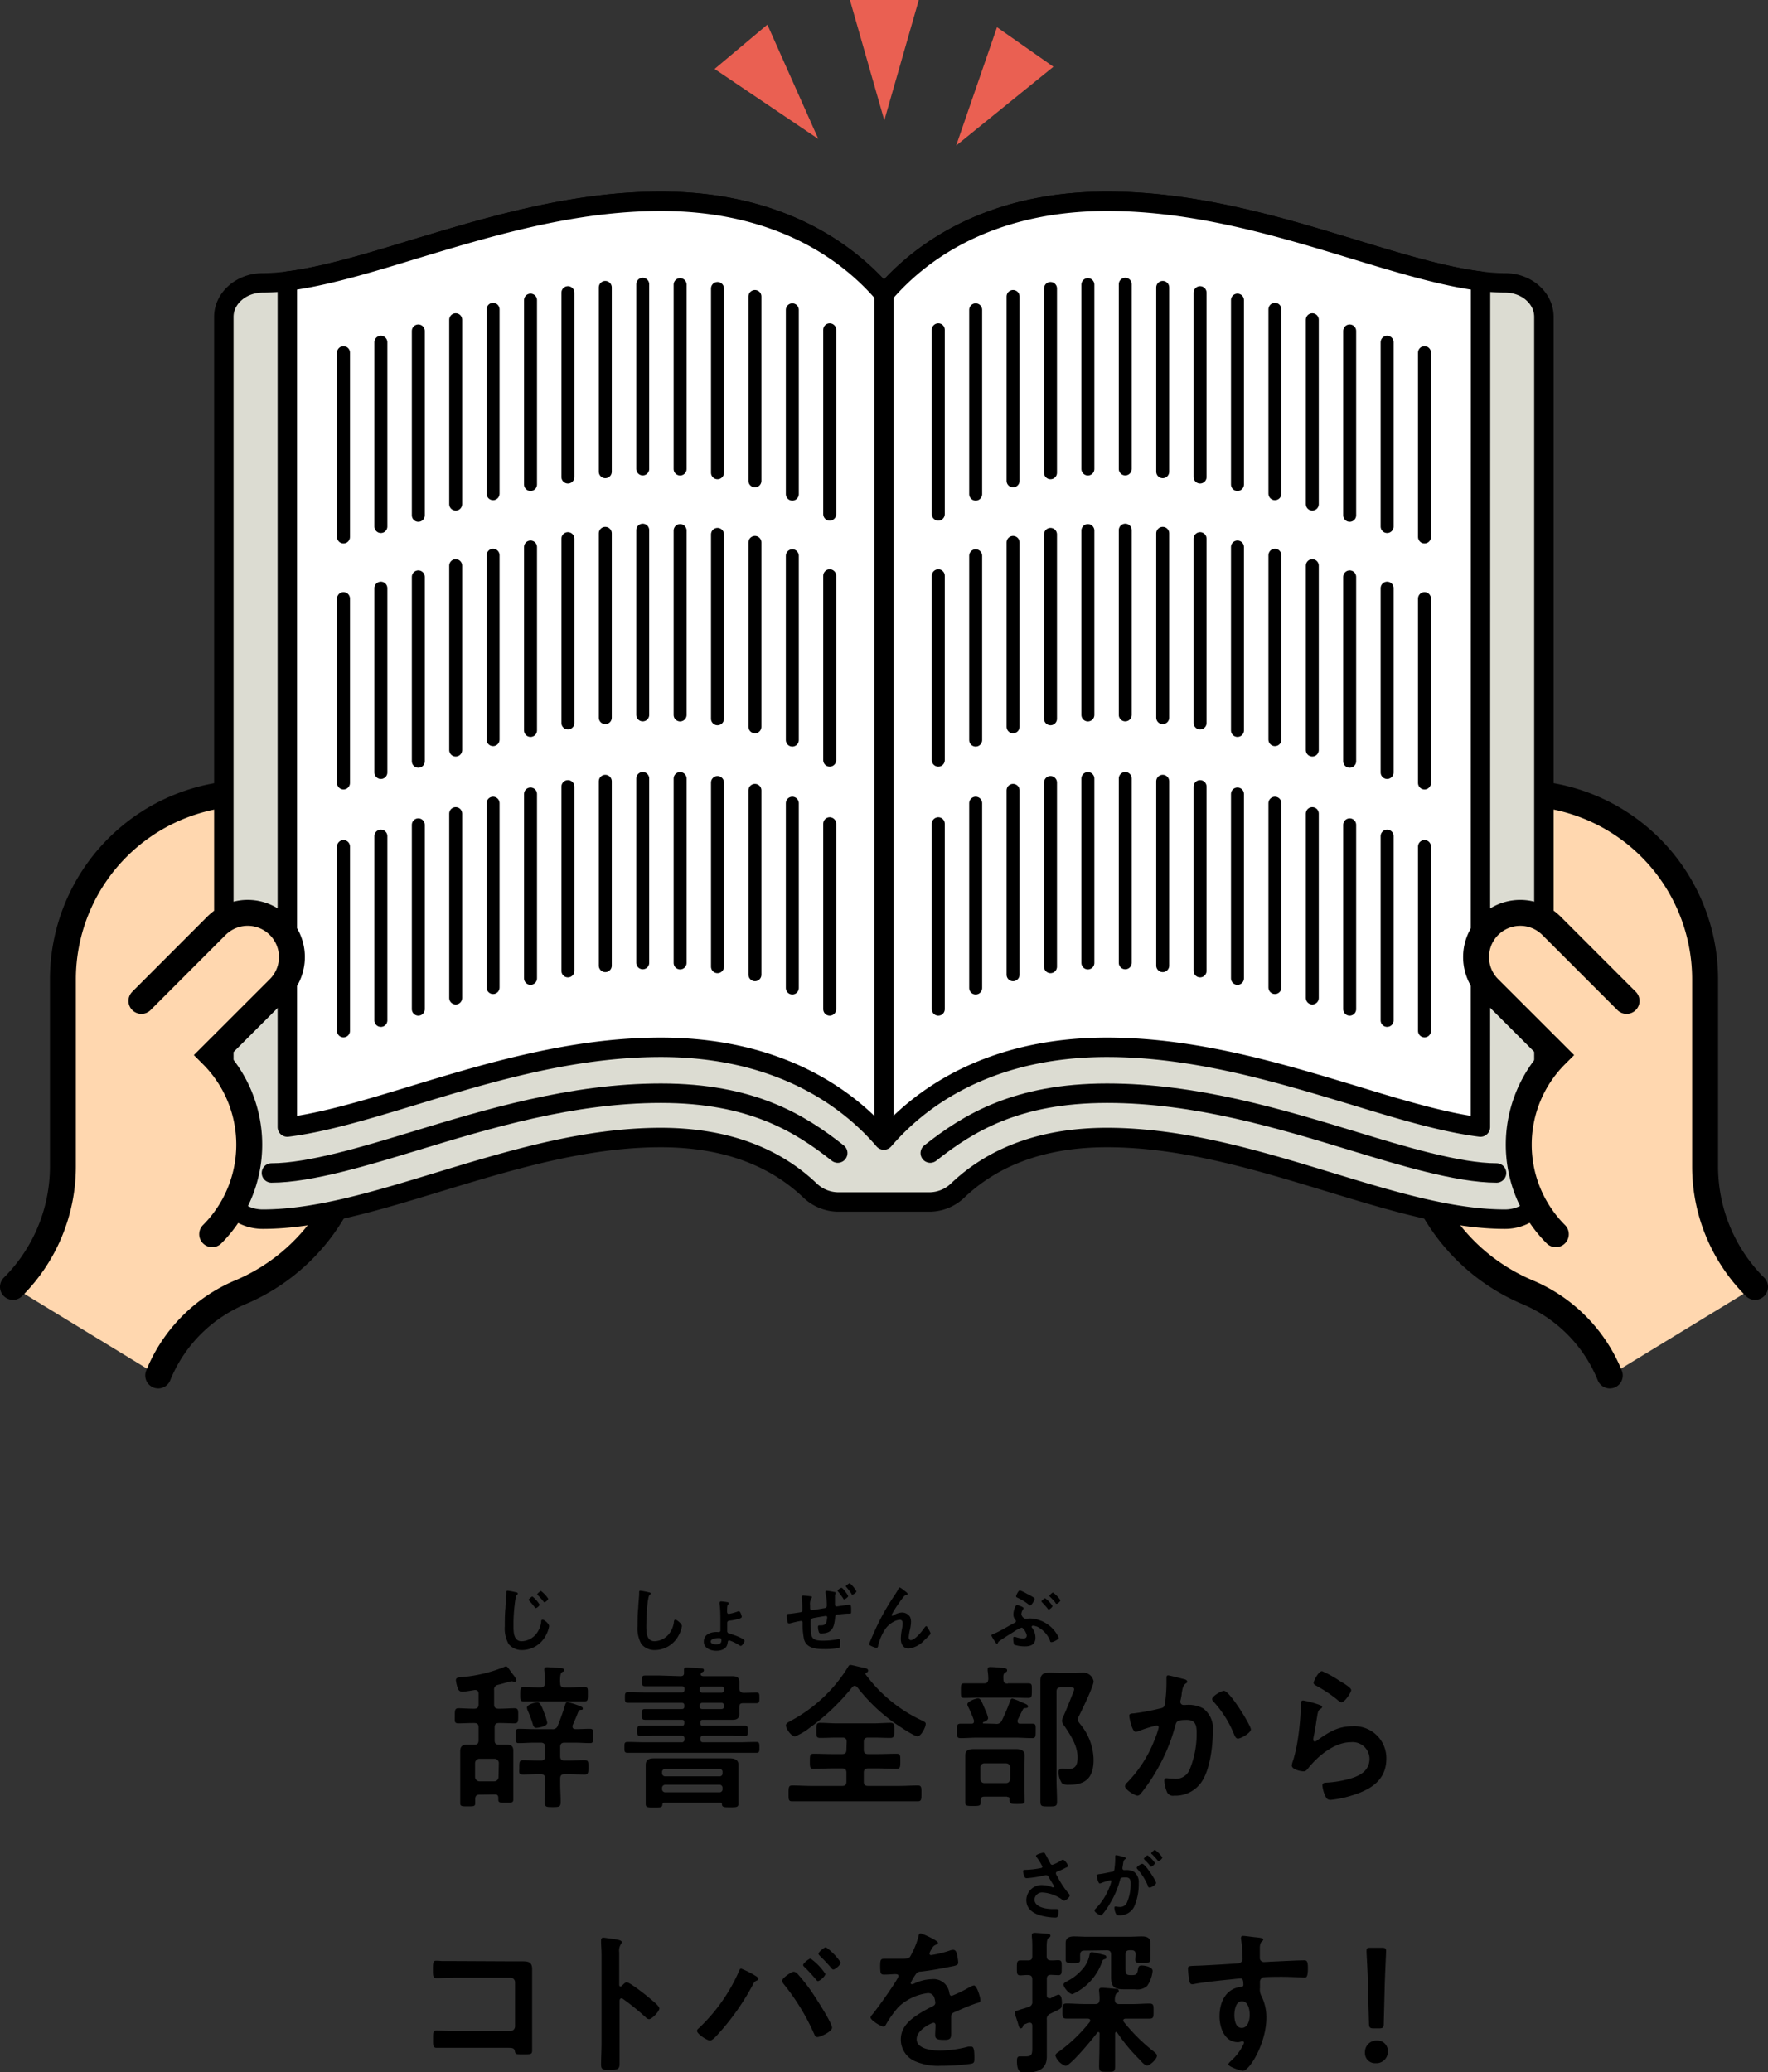
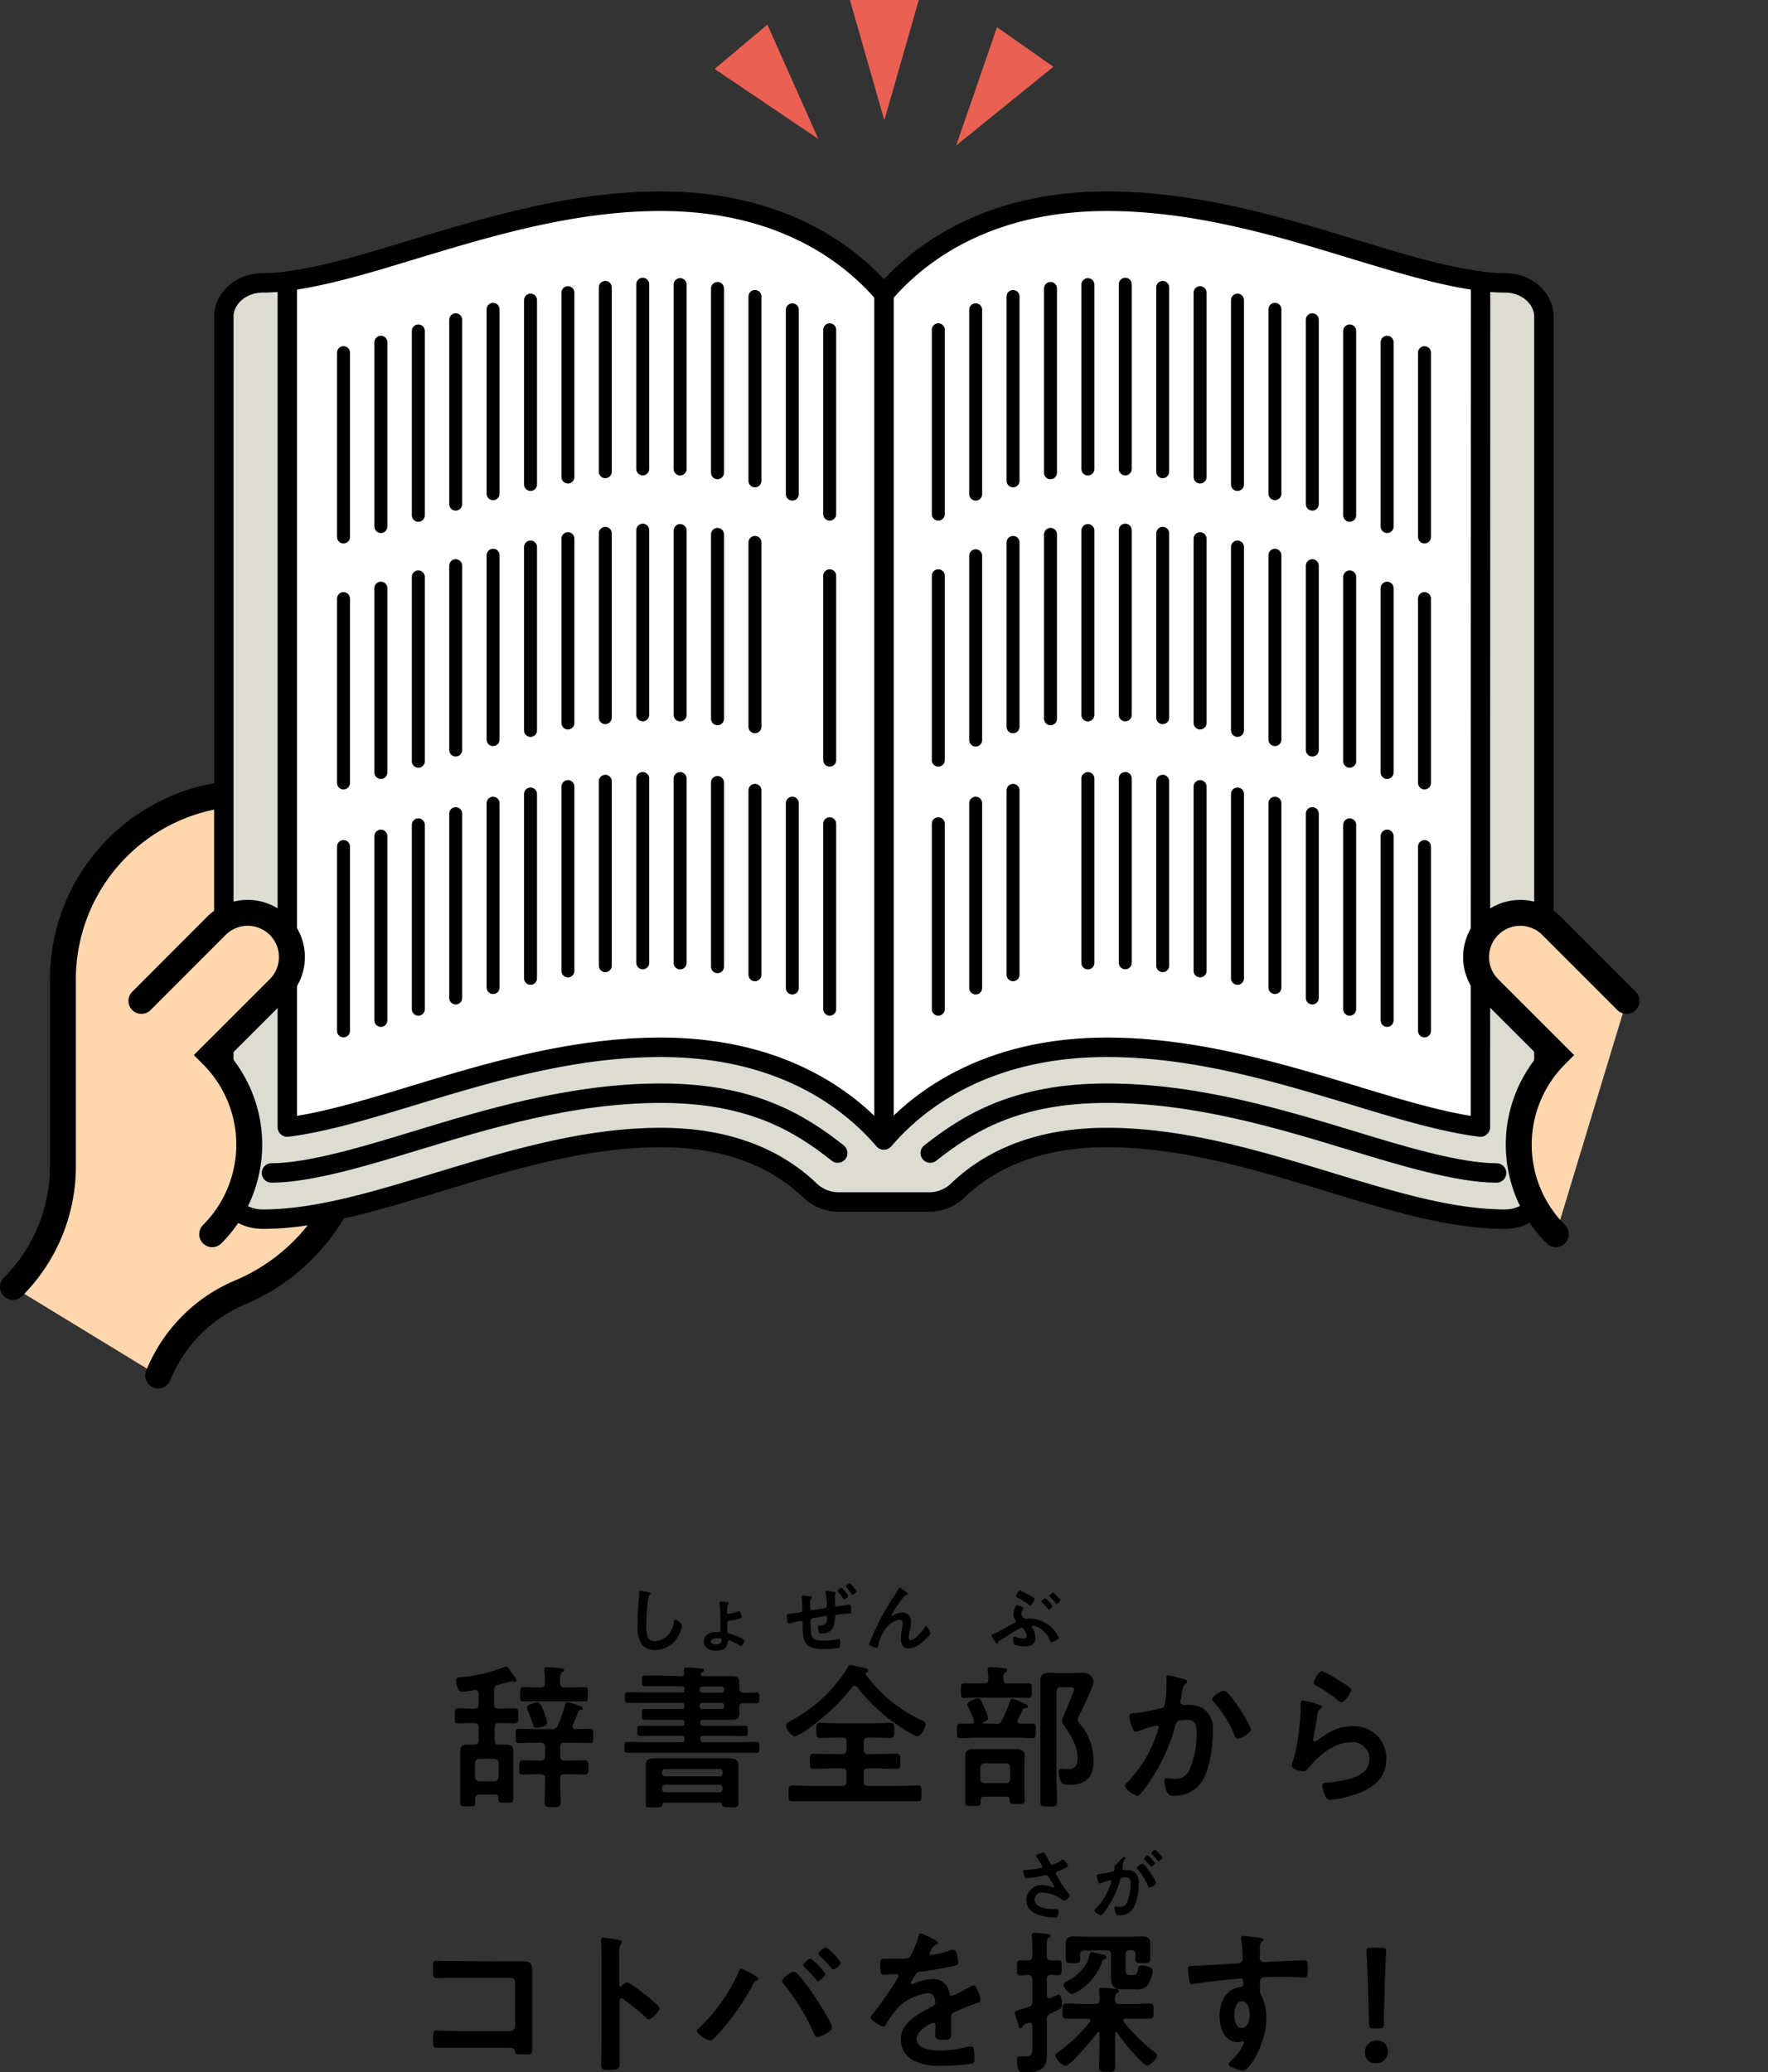
<svg xmlns="http://www.w3.org/2000/svg" viewBox="0 0 272.9 319.77">
  <rect x="0" y="0" width="272.9" height="319.77" fill="#333333" stroke="none" />
  <defs>
    <style>.cls-1{fill:#ffd7af;stroke-miterlimit:10;stroke-width:4px;}.cls-1,.cls-4,.cls-5,.cls-6{stroke:#000;stroke-linecap:round;}.cls-2{fill:#ea6052;}.cls-3{fill:#dcdcd2;}.cls-4,.cls-6{fill:none;}.cls-4,.cls-5,.cls-6{stroke-linejoin:round;}.cls-4,.cls-5{stroke-width:3px;}.cls-5{fill:#fff;}.cls-6{stroke-width:2px;}</style>
  </defs>
  <title>step-2-img3</title>
  <g id="Layer_2" data-name="Layer 2">
    <g id="レイヤー_4" data-name="レイヤー 4">
      <path class="cls-1" d="M2,198.58A26.27,26.27,0,0,0,9.71,180V151.12a28.74,28.74,0,0,1,28.74-28.74l14.78,37.39A30.26,30.26,0,0,1,37.1,199.41a23.49,23.49,0,0,0-12.68,12.84" />
-       <path class="cls-1" d="M270.9,198.58A26.27,26.27,0,0,1,263.19,180V151.12a28.74,28.74,0,0,0-28.74-28.74l-14.78,37.39a30.26,30.26,0,0,0,16.13,39.64,23.49,23.49,0,0,1,12.68,12.84" />
      <path d="M74,276.94c-.43,0-.62.17-.65.63,0,.24,0,.48,0,.72,0,.45-.27.45-1.13.45s-1.18,0-1.18-.45c0-.65,0-1.3,0-1.92v-4.73c0-.48,0-.94,0-1.42,0-.79.39-1,1.1-1l1.11,0c.45,0,.62-.23.62-.67v-2c0-.48-.19-.67-.67-.67h-.22c-.74,0-1.51.05-2.2.05s-.58-.31-.58-1.15,0-1.18.58-1.18,1.46.07,2.2.07h.22c.48,0,.67-.21.67-.67v-1.63c0-.31-.12-.58-.48-.58a.25.25,0,0,0-.14,0c-.43.07-1.51.26-1.9.26a.69.69,0,0,1-.65-.43,5.43,5.43,0,0,1-.33-1.35c0-.45.55-.45.93-.48a22.11,22.11,0,0,0,6.53-1.56.72.72,0,0,1,.27-.09c.19,0,.43.33.69.72a4.22,4.22,0,0,0,.27.36,2,2,0,0,0,.12.17,2.44,2.44,0,0,1,.53.91.27.27,0,0,1-.27.24.71.71,0,0,1-.33-.1l-.2,0c-.07,0-1.8.5-2.06.55a.73.73,0,0,0-.58.84V263c0,.46.2.67.65.67h.34c.72,0,1.49-.07,2.13-.07s.6.34.6,1.18,0,1.15-.6,1.15-1.41-.05-2.13-.05H77c-.45,0-.65.19-.65.67v2c0,.46.17.65.63.67l1.17,0c.63,0,1.08.15,1.08.89,0,.5,0,1,0,1.49v4.2c0,.62,0,1.27,0,1.92,0,.45-.24.45-1.16.45s-1.15,0-1.15-.48v-.24c0-.38-.14-.55-.55-.55ZM77,272.07a.67.67,0,0,0-.67-.67H74a.68.68,0,0,0-.67.67v2.14a.69.69,0,0,0,.67.67h2.28a.67.67,0,0,0,.67-.67ZM86.47,271c0,.48.19.67.67.67h.63c.81,0,1.65-.05,2.47-.05.62,0,.58.32.58,1.11s0,1.1-.58,1.1c-.82,0-1.66-.05-2.47-.05h-.63c-.48,0-.67.2-.67.68v.76c0,1,.07,1.9.07,2.86,0,.74-.24.77-1.22.77s-1.25,0-1.25-.77c0-1,.07-1.92.07-2.86v-.76c0-.48-.19-.68-.67-.68h-.36c-.81,0-1.63.05-2.37.05s-.58-.31-.58-1.1,0-1.11.58-1.11,1.56.05,2.37.05h.36c.48,0,.67-.19.67-.67v-1.42c0-.45-.19-.67-.67-.67h-1c-.79,0-1.63.07-2.4.07-.5,0-.48-.28-.48-1.1s0-1.11.48-1.11c.77,0,1.61.05,2.4.05h2.74a.8.8,0,0,0,.91-.6c.41-1,.82-2.16,1.13-3.21.07-.15.12-.36.33-.36a13.06,13.06,0,0,1,1.83.57c.17.07.55.17.55.41s-.14.19-.31.22a.37.37,0,0,0-.34.19c-.29.74-.6,1.46-.93,2.21a.46.46,0,0,0,0,.21c0,.27.21.34.45.36.75,0,1.49-.05,2.26-.05.5,0,.48.29.48,1.11s0,1.1-.48,1.1c-.77,0-1.61-.07-2.4-.07H87.14c-.48,0-.67.22-.67.67Zm0-11.28c0,.48.19.67.67.67h.75c.79,0,1.68-.05,2.37-.05.53,0,.48.27.48,1.11s0,1.08-.48,1.08c-.79,0-1.58,0-2.37,0H83.16c-.79,0-1.58,0-2.38,0-.5,0-.48-.27-.48-1.08s0-1.11.48-1.11c.8,0,1.59.05,2.38.05h.26c.48,0,.68-.19.68-.67v-.19a13,13,0,0,0-.08-1.76.65.65,0,0,1,0-.21c0-.27.22-.29.43-.29.43,0,1.56.1,2,.14.19,0,.6,0,.6.29s-.09.19-.31.34-.29.55-.29,1.46Zm-3.65,6.91c-.4,0-.5-.31-.57-.55a17.92,17.92,0,0,0-.82-2.19,1.16,1.16,0,0,1-.09-.4c0-.48,1.32-.8,1.63-.8s.57.36,1,1.54a8.73,8.73,0,0,1,.5,1.61C84.48,266.43,83,266.62,82.82,266.62Z" />
      <path d="M105.05,258.65c.31,0,.53-.12.53-.45v-.1c0-.12,0-.34,0-.46,0-.28.19-.33.43-.33.41,0,1.68.12,2.14.14.17,0,.5,0,.5.27s-.12.21-.31.36a.46.46,0,0,0-.19.28c0,.22.24.27.41.29h2.73l1.68,0c.65,0,1.15.12,1.15.89,0,.33,0,.67,0,1s.14.63.62.68c.65,0,1.33-.05,2-.05.48,0,.48.21.48.81s0,.84-.48.84-1.4,0-2,0-.6.24-.62.67,0,.69,0,1c0,.7-.45.89-1,.89s-1.2,0-1.78,0h-2.85c-.27,0-.36.1-.39.36v.2c0,.26.12.36.39.36h4.12c.77,0,1.56,0,2.36,0,.48,0,.45.27.45.8s0,.79-.45.79c-.8,0-1.59-.05-2.36-.05h-4.05c-.31,0-.46.14-.46.45v.1c0,.31.12.46.46.46H114c.92,0,1.85-.05,2.76-.05.46,0,.46.26.46.84s0,.84-.46.84l-2.76,0H99.6l-2.73,0c-.49,0-.49-.24-.49-.84s0-.84.49-.84c.91,0,1.82.05,2.73.05h5.59a.4.4,0,0,0,.46-.46v-.1c0-.31-.14-.45-.46-.45h-4c-.79,0-1.59.05-2.38.05-.45,0-.45-.27-.45-.79s0-.8.48-.8c.79,0,1.56,0,2.35,0h4.06c.26,0,.36-.1.38-.36v-.2c0-.26-.12-.36-.38-.36h-3.48c-.75,0-1.47,0-2.19,0-.5,0-.5-.19-.5-.84s0-.82.55-.82c.72,0,1.42,0,2.14,0h3.48c.26,0,.36-.1.38-.36v-.22c0-.26-.12-.36-.38-.38H99.55c-.86,0-1.75,0-2.61,0-.48,0-.48-.26-.48-.81s0-.84.48-.84c.89,0,1.75.05,2.61.05h5.72c.26,0,.36-.12.38-.39v-.19c0-.26-.12-.36-.38-.38h-3.48c-.72,0-1.44,0-2.17,0-.52,0-.52-.16-.52-.84s0-.81.55-.81l2.14,0Zm6.14,19.52h-8.64c-.19,0-.26.09-.31.26,0,.5-.31.48-1.29.48s-1.28,0-1.28-.55c0-.34,0-1.06,0-1.59v-3c0-.48,0-.93,0-1.39,0-1,.69-1.05,1.46-1.05s1.35,0,2,0h7.34c.65,0,1.3,0,2,0s1.51.07,1.51,1c0,.48,0,.93,0,1.41v3c0,.48,0,1.2,0,1.58,0,.58-.34.56-1.28.56s-1.2,0-1.27-.44C111.46,278.26,111.39,278.17,111.19,278.17Zm-.12-4.06a.44.44,0,0,0,.46-.46v-.21a.42.42,0,0,0-.46-.46h-8.42a.45.45,0,0,0-.46.46v.21a.48.48,0,0,0,.46.46Zm-8.88,2a.49.49,0,0,0,.46.46h8.42a.45.45,0,0,0,.46-.46v-.24a.45.45,0,0,0-.46-.46h-8.42a.49.49,0,0,0-.46.46ZM108,260.81a.41.41,0,0,0,.39.39h3a.42.42,0,0,0,.38-.39v-.19a.4.4,0,0,0-.38-.38h-3a.41.41,0,0,0-.39.38Zm3.39,2.91a.38.38,0,0,0,.38-.39v-.19a.4.4,0,0,0-.38-.38h-3a.41.41,0,0,0-.39.38v.19c0,.24.15.39.39.39Z" />
      <path d="M125,266.6a9,9,0,0,1-2.28,1.34c-.6,0-1.41-1.2-1.41-1.7,0-.31.36-.48.88-.77a23.16,23.16,0,0,0,8.69-8.21c.1-.17.17-.34.39-.34s1.44.32,1.82.39.91.14.91.48c0,.19-.14.26-.28.33a.16.16,0,0,0-.12.15c0,.05,0,.07,0,.09a22.58,22.58,0,0,0,8.78,7.16c.24.12.51.24.51.48,0,.53-.7,1.92-1.27,1.92s-3-1.68-3.58-2.07a27,27,0,0,1-5.71-5.49.55.55,0,0,0-.41-.22c-.17,0-.26.1-.38.22A34.36,34.36,0,0,1,125,266.6Zm5.69,2.21c0-.49-.19-.68-.65-.68h-.86c-.86,0-1.7.05-2.57.05-.62,0-.6-.26-.6-1.17s0-1.16.58-1.16c.86,0,1.73.08,2.59.08h5.69c.86,0,1.73-.08,2.57-.08.62,0,.6.34.6,1.16s0,1.17-.6,1.17c-.84,0-1.71-.05-2.57-.05H134c-.48,0-.67.19-.67.68V270c0,.48.19.67.67.67h1.56c.94,0,1.87-.05,2.81-.05.62,0,.6.29.6,1.15s0,1.18-.6,1.18c-.94,0-1.87-.07-2.81-.07H134c-.48,0-.67.21-.67.67v1.37c0,.48.19.67.67.67h4.73c1,0,2-.07,2.95-.07.58,0,.55.33.55,1.22s0,1.22-.55,1.22c-1,0-2,0-2.95,0H125.27c-1,0-2,0-3,0-.57,0-.55-.31-.55-1.22s0-1.22.55-1.22c1,0,2,.07,3,.07H130c.46,0,.65-.19.65-.67v-1.37c0-.46-.19-.67-.65-.67h-1.6c-.94,0-1.88.07-2.81.07-.6,0-.58-.31-.58-1.18s0-1.15.58-1.15c.93,0,1.87.05,2.81.05H130c.46,0,.65-.19.65-.67Z" />
      <path d="M153.65,266a.89.89,0,0,0,1-.52c.48-1,.87-1.92,1.27-3,.05-.17.15-.38.34-.38a9.55,9.55,0,0,1,1.42.57c.52.22,1,.36,1,.63s-.22.26-.43.28a.36.36,0,0,0-.36.2c-.29.55-.55,1.1-.82,1.65a.87.87,0,0,0,0,.22.33.33,0,0,0,.36.33c.63,0,1.25,0,1.88,0s.55.26.55,1.12,0,1.11-.55,1.11c-.82,0-1.66-.07-2.48-.07h-6.09c-.82,0-1.63.07-2.47.07-.56,0-.56-.24-.56-1.11s0-1.12.56-1.12,1.15,0,1.72,0c.22,0,.34-.11.34-.33,0-.07,0-.12,0-.19a20.09,20.09,0,0,0-.84-2,1.08,1.08,0,0,1-.17-.46c0-.5,1.41-.93,1.63-.93.43,0,.62.6,1,1.48l.09.22a6,6,0,0,1,.48,1.34c0,.34-.48.53-.74.63a.12.12,0,0,0-.07.12c0,.07,0,.09.12.09Zm1.9-6.24h.79c.79,0,1.61,0,2.4,0,.58,0,.53.28.53,1.12s0,1.13-.53,1.13c-.82,0-1.61-.05-2.4-.05h-5.09c-.79,0-1.58.05-2.37.05-.58,0-.56-.21-.56-1.13s0-1.12.53-1.12c.82,0,1.61,0,2.4,0h.63c.45,0,.62-.16.67-.62a8.38,8.38,0,0,0-.1-1.32v-.24c0-.29.19-.34.41-.34a17.36,17.36,0,0,1,1.9.15c.26,0,.69.05.69.33s-.14.27-.29.36c-.31.22-.31.53-.28,1.06S155.09,259.8,155.55,259.8Zm-.1,17.48h-3.53c-.4,0-.52.17-.55.53,0,.14,0,.26,0,.38,0,.53-.27.53-1.23.53-.79,0-1.15,0-1.15-.51s0-1.1,0-1.65v-4.13c0-.5,0-1,0-1.49,0-.86.6-1,1.37-1,.51,0,1,0,1.56,0h3.34c.5,0,1,0,1.53,0,.75,0,1.37.17,1.37,1,0,.51-.05,1-.05,1.49v3.84c0,.5.05,1.3.05,1.63,0,.53-.33.51-1.2.51s-1.15,0-1.13-.7C155.88,277.4,155.74,277.28,155.45,277.28Zm-.19-2.09c.41,0,.62-.24.67-.65v-1.75c-.05-.41-.26-.65-.67-.65H152a.61.61,0,0,0-.67.65v1.75a.61.61,0,0,0,.67.65Zm8.5-14.79c-.46,0-.68.2-.68.65v13.47c0,1.17.08,2.33.08,3.5,0,.77-.24.77-1.3.77s-1.27,0-1.27-.77c0-1.17,0-2.33,0-3.5V261.39c0-.67,0-1.37,0-2.07,0-1,.53-1.2,1.42-1.2.62,0,1.27.05,1.92.05h1.75c.51,0,1-.05,1.49-.05a1.59,1.59,0,0,1,1.63,1.32c0,.8-1.85,4.52-2.3,5.45a1.65,1.65,0,0,0-.15.46c0,.21.24.5.36.67a8.81,8.81,0,0,1,2.09,5.52c0,2.67-1.1,3.87-3.77,3.87a1.87,1.87,0,0,1-1.1-.22,3.11,3.11,0,0,1-.53-1.75c0-.36.17-.51.53-.51s.65.05,1,.05c1.18,0,1.4-.79,1.4-1.8,0-1.82-1.08-3.43-2.07-4.9a1.42,1.42,0,0,1-.34-.72,2.4,2.4,0,0,1,.15-.57c.5-1.06,1.18-2.81,1.65-4a.84.84,0,0,0,.08-.34c0-.29-.41-.29-.6-.29Z" />
      <path d="M182.64,259.08c.2.05.6.12.6.39s-.09.21-.19.29c-.45.33-.5.72-.65,1.56,0,.28-.09.62-.16,1a.8.8,0,0,0-.05.26.49.49,0,0,0,.53.51l.28,0a4.71,4.71,0,0,1,2.74.55,3.85,3.85,0,0,1,1.47,3.48c0,2.21-.39,5.45-1.45,7.37a4.89,4.89,0,0,1-4.53,2.6,1,1,0,0,1-1.11-.58,5.27,5.27,0,0,1-.4-1.7c0-.24.07-.41.31-.41s.65.07,1.13.07a2.3,2.3,0,0,0,2.49-1.46,14.43,14.43,0,0,0,1.06-5.43c0-1.2-.07-2.18-1.51-2.18s-1.61.19-1.78.86a28.3,28.3,0,0,1-3,7.13,26.89,26.89,0,0,1-2.4,3.46.65.65,0,0,1-.43.24c-.41,0-1.94-.92-1.94-1.47a.91.91,0,0,1,.33-.55,19.55,19.55,0,0,0,4.27-6.7,12.65,12.65,0,0,0,.6-1.8.29.29,0,0,0-.31-.31,19.17,19.17,0,0,0-2.73.84,1.94,1.94,0,0,1-.51.14c-.6,0-1-2.35-1-2.47,0-.36.41-.36.72-.38a36.39,36.39,0,0,0,4-.75c.48-.09.72-.21.79-.72a22.71,22.71,0,0,0,.24-3.09c0-.27,0-.53,0-.82s0-.48.26-.48S182.28,259,182.64,259.08Zm10.44,7.78c0,.53-1.51,1.42-2,1.42-.31,0-.43-.31-.55-.55a16.71,16.71,0,0,0-3.21-5.14.62.62,0,0,1-.22-.41c0-.43,1.39-1.27,1.82-1.27C189.82,260.91,193.08,266.26,193.08,266.86Z" />
      <path d="M203.64,263.07c.17.07.43.14.43.33a.32.32,0,0,1-.21.27c-.39.24-.41.45-.51.93-.19,1.11-.33,2.24-.57,3.34a3,3,0,0,0-.07.51c0,.14.07.28.24.28a.55.55,0,0,0,.31-.14c1.77-1.25,3.21-2.21,5.49-2.21a4.92,4.92,0,0,1,5.24,5c0,3.41-2.55,4.85-5.45,5.72a16.63,16.63,0,0,1-3.12.64c-.53,0-.67-.21-.89-.67a4.93,4.93,0,0,1-.41-1.56c0-.38.29-.41.6-.43a16.39,16.39,0,0,0,3.19-.48c1.71-.43,3.48-1.18,3.48-3.22a2.6,2.6,0,0,0-2.88-2.54c-2.52,0-5.06,2.11-6.57,4-.19.24-.39.5-.72.5s-1.83-.24-1.83-.93a3.79,3.79,0,0,1,.24-.84c.22-.77.41-1.56.56-2.36a38.19,38.19,0,0,0,.57-5.23c0-.19,0-.36,0-.53,0-.69,0-1.05.4-1.05A16.37,16.37,0,0,1,203.64,263.07Zm.43-5.19a16.19,16.19,0,0,1,2.74,1.52c.36.21,1.75,1,1.75,1.39s-1,1.89-1.49,1.89c-.26,0-.57-.33-.76-.48a21.14,21.14,0,0,0-3-2c-.24-.14-.55-.26-.55-.52S203.5,257.88,204.07,257.88Z" />
      <path d="M78.71,302.65l1.84,0c1,0,1.59.09,1.59,1.22,0,.72,0,1.44,0,2.16v8.09c0,.72,0,1.47,0,2.19S82,317,80.7,317c-1.11,0-1.13,0-1.23-.5S79,316,78.32,316h-7.8c-1,0-2.47,0-3.09,0s-.58-.33-.58-1.39,0-1.27.53-1.27,2,.07,3.12.07h8.28a.72.72,0,0,0,.72-.72v-6.79a.7.7,0,0,0-.72-.72H70.5c-1,0-2.5.07-3.1.07s-.57-.34-.57-1.54c0-1,.09-1.15.52-1.15s.7.05,1,.05c.69,0,1.39,0,2.08,0Z" />
      <path d="M96.74,305.89c.48,0,2.88,1.9,3.36,2.31s1.68,1.32,1.68,1.73-1.12,1.65-1.61,1.65a.86.86,0,0,1-.52-.31,37.49,37.49,0,0,0-3.48-2.81.44.44,0,0,0-.24-.09c-.22,0-.29.19-.29.38v6.55c0,1,0,1.9,0,2.86s0,1.25-1.49,1.25c-1,0-1.37,0-1.37-.82,0-1.08.07-2.16.07-3.24V301.67c0-.63-.05-1.27-.07-1.87,0-.12,0-.34,0-.44s.07-.36.31-.36.65.08.81.1c1.08.14,2.07.24,2.07.58a.69.69,0,0,1-.12.31,1.88,1.88,0,0,0-.27,1.27c0,.36,0,.82,0,1.42v3.6c0,.19.12.24.19.24a.28.28,0,0,0,.22-.1C96.21,306.23,96.48,305.89,96.74,305.89Z" />
      <path d="M116.45,304.79c.22.14.6.33.6.55s-.21.26-.36.34a.92.92,0,0,0-.43.48,37.14,37.14,0,0,1-5.23,7.51c-.29.31-1,1.2-1.44,1.2s-2-1-2-1.49a.45.45,0,0,1,.19-.33,26.91,26.91,0,0,0,6.22-8.72c.14-.33.19-.55.41-.55A13.6,13.6,0,0,1,116.45,304.79Zm6.58-.29a28.21,28.21,0,0,1,2.16,2.71c.58.84,3.24,4.92,3.24,5.69,0,.6-1.82,1.44-2.26,1.44-.28,0-.38-.21-.48-.43a33.91,33.91,0,0,0-4.72-7.75,1,1,0,0,1-.24-.51c0-.43,1.44-1.39,1.77-1.39A.73.73,0,0,1,123,304.5Zm4.37.1c0,.33-.84,1.1-1.15,1.1-.12,0-.22-.14-.29-.24-.58-.67-1.15-1.32-1.78-1.92-.07-.07-.21-.19-.21-.31,0-.29.91-1,1.15-1A8.91,8.91,0,0,1,127.4,304.6Zm2.37-1.76c0,.34-.84,1.08-1.15,1.08-.12,0-.24-.14-.31-.24-.58-.67-1.13-1.27-1.78-1.89-.07-.07-.19-.19-.19-.31,0-.27.89-1,1.15-1A8.88,8.88,0,0,1,129.77,302.84Z" />
      <path d="M144.79,299.8c0,.14-.17.24-.29.28-.38.15-.48.27-.79.82a1.68,1.68,0,0,0-.24.55.23.23,0,0,0,.26.24,17.36,17.36,0,0,0,2.79-.67,1.81,1.81,0,0,1,.6-.14c.4,0,.52.38.6.72a7.87,7.87,0,0,1,.19,1.29c0,.41-.77.51-1.27.6-1.52.31-3,.58-4.54.75a.82.82,0,0,0-.72.38,7.87,7.87,0,0,0-.82,1.39.19.19,0,0,0,.2.17,1,1,0,0,0,.43-.14,6.63,6.63,0,0,1,2.61-.63,2.45,2.45,0,0,1,2.74,2.16c.05.22.12.41.36.41a20.57,20.57,0,0,0,2.81-1.37,2,2,0,0,1,.62-.24c.46,0,1,1.85,1,2.26s-.27.38-.73.53l-.33.12c-1,.36-1.9.77-2.83,1.17-.44.17-.63.32-.63.8v.31c0,.74,0,1.46,0,2.21s-.12,1-1,1-1.46-.05-1.46-.68.05-1.05.05-1.56c0-.21-.07-.4-.31-.4s-2.6,1.05-2.6,2.54,2.33,1.75,3.48,1.75a17.32,17.32,0,0,0,4.47-.6,3.37,3.37,0,0,1,.48,0c.31,0,.48.27.48,1.64,0,.72,0,.91-.55,1a32.84,32.84,0,0,1-4.61.31,8.9,8.9,0,0,1-3.79-.62,3.64,3.64,0,0,1-2.4-3.44c0-2.16,1.75-3.33,3.4-4.32.48-.28,1-.55,1.49-.79.24-.12.43-.26.43-.55a3.15,3.15,0,0,0-.12-.67,1,1,0,0,0-1.05-.82,8.06,8.06,0,0,0-4.49,2.11,16.17,16.17,0,0,0-2,2.81.39.39,0,0,1-.33.24c-.43,0-2-1-2-1.39,0-.19.19-.38.31-.53.55-.6,4-5.42,4-5.88,0-.22-.19-.29-.53-.29s-.93.07-1.68.07c-.52,0-.62-.12-.62-1.34,0-1,.1-1.1.7-1.1.4,0,1,0,1.72,0h.7c.62,0,1.27,0,1.49-.31a12.84,12.84,0,0,0,1.29-3.09c.05-.27.1-.51.34-.51S144.79,299.44,144.79,299.8Z" />
      <path d="M163.36,302.48c.55,0,.52.34.52,1.16s0,1.15-.52,1.15l-1.13-.05c-.48,0-.65.19-.65.67v2.48c0,.09,0,.45.36.45a.57.57,0,0,0,.24,0,5.64,5.64,0,0,1,1.18-.55c.55,0,.55,1,.55,1.42,0,.67-.1.72-1.06,1.17-.19.1-.43.2-.69.34a.86.86,0,0,0-.58.94v4.1c0,.53,0,1.06,0,1.61,0,2.09-1.61,2.45-3.36,2.45-.51,0-1.25.09-1.25-1.78,0-.31,0-.72.43-.72l.94,0c1,0,1-.4,1-1.51v-3.21c0-.27-.1-.48-.41-.48a1.2,1.2,0,0,0-.5.14c-.46.17-.46.19-.56.48a.34.34,0,0,1-.31.26c-.21,0-.29-.24-.45-.86-.08-.24-.17-.5-.27-.84a2.74,2.74,0,0,1-.19-.72c0-.22.1-.24.82-.48.31-.1.72-.19,1.29-.41a.75.75,0,0,0,.58-.86v-3.39c0-.43-.17-.65-.6-.67s-.94.05-1.25.05c-.55,0-.53-.36-.53-1.15s0-1.16.53-1.16l1.25,0c.45,0,.6-.24.6-.67v-1.15c0-.63,0-1.25-.07-1.85,0-.07,0-.17,0-.24,0-.29.22-.34.46-.34s1.82.12,2,.15.41.07.41.29-.17.26-.32.36-.26.5-.26,1.29v1.49c0,.46.17.65.62.67S163,302.48,163.36,302.48Zm6.36,11.33c0-.12-.05-.24-.17-.24a.2.2,0,0,0-.19.1c-.58.79-4.13,5.11-4.88,5.11a2.53,2.53,0,0,1-1.58-1.58c0-.27.34-.46.53-.6a24.19,24.19,0,0,0,4.78-4.59.51.51,0,0,0,.07-.24c0-.21-.2-.26-.36-.28h-.65c-.89,0-1.75,0-2.64,0-.65,0-.63-.28-.63-1.15s0-1.18.63-1.18c.89,0,1.75.08,2.64.08h1.8c.45,0,.62-.19.65-.67s-.08-1.4-.08-1.45c0-.31.17-.38.44-.38.5,0,1.46.1,2,.15.22,0,.6,0,.6.33s-.14.24-.31.36-.29.55-.29,1,.2.67.68.67h2.06c.86,0,1.75-.08,2.62-.08.64,0,.62.32.62,1.18s0,1.15-.62,1.15c-.87,0-1.76,0-2.62,0h-1.06c-.19,0-.38.07-.38.28a.4.4,0,0,0,.1.24A28,28,0,0,0,178,316.5c.24.22.58.43.58.72,0,.53-1.1,1.51-1.51,1.51s-1-.74-1.25-1a26.93,26.93,0,0,1-3.36-4.06c-.05-.07-.1-.12-.17-.12s-.17.12-.17.24v2.38c0,.89,0,1.8,0,2.69s-.26.84-1.22.84-1.25,0-1.25-.82.05-1.82.05-2.71Zm.72-11.47c-.24.1-.24.14-.36.48a8.66,8.66,0,0,1-4.54,4.9c-.48,0-1.37-1-1.37-1.49,0-.24.36-.41.55-.51a7.73,7.73,0,0,0,2.64-2.2,4.46,4.46,0,0,0,.8-1.83c.05-.24.09-.45.38-.45s1.49.33,1.78.4.45.12.45.39S170.58,302.29,170.44,302.34ZM167.39,301c-.48,0-.65.19-.67.67,0,.27,0,.53,0,.77,0,.53-.48.5-1.08.5s-1.15,0-1.15-.5c0-.29,0-.55,0-.82v-.81c0-.39,0-.7,0-1,0-.81.62-1,1.29-1s1.28.05,1.9.05h6.67c.63,0,1.23-.05,1.85-.05s1.35.1,1.35.94c0,.34,0,.65,0,1v.84c0,.26,0,.62,0,.79,0,.55-.44.53-1.16.53s-1.15.05-1.15-.51c0-.24.05-.5.05-.74v-.07c0-.46-.19-.65-.67-.65h-.22c-.48,0-.67.19-.67.65v2.25c0,.82.19.94.79.94h.24c.79,0,.79-.34.91-1,.08-.36.17-.48.56-.48s1.68.17,1.68.84a4.87,4.87,0,0,1-.82,2.28,2.22,2.22,0,0,1-1.9.55h-1.8c-1.46,0-1.89-.48-1.89-1.92,0-.28,0-.57,0-.86v-2.59c0-.46-.21-.65-.67-.65Z" />
      <path d="M193.7,298.93c.57.05,1.29.12,1.29.34a.36.36,0,0,1-.14.26c-.17.12-.36.31-.39,1,0,.5,0,1,0,1.54a.63.63,0,0,0,.7.69c.19,0,1.12-.07,1.39-.07,1.17-.05,3.74-.19,4.77-.19.39,0,.56.14.56,1.22,0,1.47-.29,1.44-.53,1.44s-2.14-.12-3.48-.12c-.43,0-2.67,0-2.93.1a.76.76,0,0,0-.46.79v.84a2.1,2.1,0,0,0,.24,1.25,7.34,7.34,0,0,1,.75,3.36c0,3.86-2.57,8.16-3.63,8.16-.28,0-2.23-.6-2.23-1,0-.19.41-.53.55-.67a7.77,7.77,0,0,0,1.73-2.33.9.9,0,0,0,.12-.36.18.18,0,0,0-.17-.17.62.62,0,0,0-.19,0,2.17,2.17,0,0,1-.55.12c-2.09,0-2.86-2.25-2.86-4,0-2.21,1-4.33,3.39-4.54.12,0,.29-.1.29-.29,0-.89-.17-1-.44-1s-1.29.12-1.58.15c-1.25.12-4.34.45-5.5.69a1.49,1.49,0,0,1-.36.05c-.38,0-.41-.34-.48-.65a14.52,14.52,0,0,1-.19-1.73c0-.48.22-.43,1.39-.48.65,0,6.29-.33,6.51-.38a.71.71,0,0,0,.53-.74,21,21,0,0,0-.24-3,.42.42,0,0,1,0-.19.27.27,0,0,1,.31-.29C192.37,298.74,193.12,298.88,193.7,298.93Zm-3.17,12c0,.72.17,2,1.13,2s1.24-1.23,1.24-2-.21-2.11-1.2-2.11S190.53,310.24,190.53,311Z" />
      <path d="M214.22,316.53a1.77,1.77,0,0,1-1.88,1.84,1.55,1.55,0,0,1-1.65-1.58,1.79,1.79,0,0,1,1.85-1.92A1.61,1.61,0,0,1,214.22,316.53ZM212.06,313c-.6,0-.73-.12-.75-.72l-.17-6.08c0-1.44-.21-4.65-.21-5.13s.14-.51.67-.51h1.68c.53,0,.67.1.67.51s-.17,3.69-.21,5.28l-.15,5.93c0,.6-.14.72-.74.72Z" />
      <polygon class="cls-2" points="136.5 18.57 131.19 0 141.82 0 136.5 18.57" />
      <polygon class="cls-2" points="126.31 21.44 110.3 10.64 118.45 3.8 126.31 21.44" />
      <polygon class="cls-2" points="147.59 22.46 153.89 4.2 162.6 10.3 147.59 22.46" />
      <path class="cls-3" d="M232.33,43.65c-6.29,0-14.5-2.49-23.19-5.13-11.49-3.5-24.52-7.46-38.26-7.46-16.36,0-26.39,6.34-31.92,11.66a35.94,35.94,0,0,0-2.51,2.66,35.94,35.94,0,0,0-2.51-2.66C128.41,37.4,118.38,31.06,102,31.06c-13.74,0-26.77,4-38.26,7.46-8.69,2.64-16.9,5.13-23.19,5.13-3.29,0-6,2.35-6,5.24v134c0,2.89,2.68,5.24,6,5.24,8.3,0,17.43-2.78,27.09-5.72,11.13-3.38,22.63-6.88,34.36-6.88,9.65,0,17.42,2.78,23.11,8.25a6.39,6.39,0,0,0,4.4,1.7h13.84a6.35,6.35,0,0,0,4.4-1.7c5.69-5.47,13.47-8.25,23.11-8.25,11.73,0,23.23,3.5,34.36,6.88,9.66,2.94,18.79,5.72,27.09,5.72,3.29,0,6-2.35,6-5.24v-134c0-2.89-2.68-5.24-6-5.24Z" />
      <path class="cls-4" d="M232.33,43.65c-6.29,0-14.5-2.49-23.19-5.13-11.49-3.5-24.52-7.46-38.26-7.46-16.36,0-26.39,6.34-31.92,11.66a35.94,35.94,0,0,0-2.51,2.66,35.94,35.94,0,0,0-2.51-2.66C128.41,37.4,118.38,31.06,102,31.06c-13.74,0-26.77,4-38.26,7.46-8.69,2.64-16.9,5.13-23.19,5.13-3.29,0-6,2.35-6,5.24v134c0,2.89,2.68,5.24,6,5.24,8.3,0,17.43-2.78,27.09-5.72,11.13-3.38,22.63-6.88,34.36-6.88,9.65,0,17.42,2.78,23.11,8.25a6.39,6.39,0,0,0,4.4,1.7h13.84a6.35,6.35,0,0,0,4.4-1.7c5.69-5.47,13.47-8.25,23.11-8.25,11.73,0,23.23,3.5,34.36,6.88,9.66,2.94,18.79,5.72,27.09,5.72,3.29,0,6-2.35,6-5.24v-134c0-2.89-2.68-5.24-6-5.24Z" />
      <path class="cls-5" d="M228.53,43.38c-5.65-.7-12.35-2.72-19.39-4.86-11.49-3.5-24.52-7.46-38.26-7.46-16.36,0-26.39,6.34-31.92,11.66a35.94,35.94,0,0,0-2.51,2.66,35.94,35.94,0,0,0-2.51-2.66C128.41,37.4,118.38,31.06,102,31.06c-13.74,0-26.77,4-38.26,7.46-7,2.14-13.75,4.16-19.39,4.86V173.92c5.64-.7,12.35-2.72,19.39-4.86,11.49-3.49,24.52-7.45,38.26-7.45,16.36,0,26.39,6.34,31.92,11.66.93.89,1.76,1.78,2.51,2.65.75-.87,1.58-1.76,2.51-2.65,5.53-5.32,15.56-11.66,31.92-11.66,13.74,0,26.77,4,38.26,7.45,7,2.14,13.74,4.16,19.39,4.86Z" />
      <line class="cls-4" x1="136.45" y1="45.38" x2="136.45" y2="173.27" />
      <path class="cls-4" d="M41.9,181c5.94,0,14.82-2.71,21.86-4.85,11.49-3.5,24.52-7.46,38.26-7.46,13.93,0,21.41,4.59,27.29,9.24" />
      <path class="cls-4" d="M231,181c-5.94,0-14.82-2.71-21.86-4.85-11.49-3.5-24.52-7.46-38.26-7.46-13.93,0-21.41,4.59-27.29,9.24" />
      <line class="cls-6" x1="128.07" y1="127.11" x2="128.07" y2="155.73" />
      <line class="cls-6" x1="122.3" y1="123.94" x2="122.3" y2="152.46" />
      <line class="cls-6" x1="116.53" y1="121.96" x2="116.53" y2="150.41" />
      <line class="cls-6" x1="110.75" y1="120.75" x2="110.75" y2="149.17" />
      <line class="cls-6" x1="104.98" y1="120.14" x2="104.98" y2="148.59" />
      <line class="cls-6" x1="99.21" y1="120.13" x2="99.21" y2="148.57" />
      <line class="cls-6" x1="93.43" y1="120.56" x2="93.43" y2="149.01" />
      <line class="cls-6" x1="87.66" y1="121.38" x2="87.66" y2="149.82" />
      <line class="cls-6" x1="81.89" y1="122.52" x2="81.89" y2="150.97" />
      <line class="cls-6" x1="76.11" y1="123.94" x2="76.11" y2="152.39" />
      <line class="cls-6" x1="70.34" y1="125.55" x2="70.34" y2="154" />
      <line class="cls-6" x1="64.57" y1="127.28" x2="64.57" y2="155.73" />
      <line class="cls-6" x1="58.79" y1="129.02" x2="58.79" y2="157.46" />
      <line class="cls-6" x1="53.02" y1="130.63" x2="53.02" y2="159.08" />
      <line class="cls-6" x1="128.07" y1="88.85" x2="128.07" y2="117.3" />
-       <line class="cls-6" x1="122.3" y1="85.76" x2="122.3" y2="114.2" />
      <line class="cls-6" x1="116.53" y1="83.7" x2="116.53" y2="112.15" />
      <line class="cls-6" x1="110.75" y1="82.46" x2="110.75" y2="110.91" />
      <line class="cls-6" x1="104.98" y1="81.87" x2="104.98" y2="110.32" />
      <line class="cls-6" x1="99.21" y1="81.81" x2="99.21" y2="110.31" />
      <line class="cls-6" x1="93.43" y1="82.3" x2="93.43" y2="110.74" />
      <line class="cls-6" x1="87.66" y1="83.12" x2="87.66" y2="111.56" />
      <line class="cls-6" x1="81.89" y1="84.41" x2="81.89" y2="112.71" />
      <line class="cls-6" x1="76.11" y1="85.68" x2="76.11" y2="114.13" />
      <line class="cls-6" x1="70.34" y1="87.29" x2="70.34" y2="115.74" />
      <line class="cls-6" x1="64.57" y1="89.02" x2="64.57" y2="117.47" />
      <line class="cls-6" x1="58.79" y1="90.76" x2="58.79" y2="119.2" />
      <line class="cls-6" x1="53.02" y1="92.37" x2="53.02" y2="120.82" />
      <line class="cls-6" x1="128.07" y1="50.89" x2="128.07" y2="79.34" />
      <line class="cls-6" x1="122.3" y1="47.81" x2="122.3" y2="76.25" />
      <line class="cls-6" x1="116.53" y1="45.75" x2="116.53" y2="74.2" />
      <line class="cls-6" x1="110.75" y1="44.51" x2="110.75" y2="72.95" />
      <line class="cls-6" x1="104.98" y1="43.92" x2="104.98" y2="72.37" />
      <line class="cls-6" x1="99.21" y1="43.86" x2="99.21" y2="72.36" />
      <line class="cls-6" x1="93.43" y1="44.35" x2="93.43" y2="72.79" />
      <line class="cls-6" x1="87.66" y1="45.16" x2="87.66" y2="73.61" />
      <line class="cls-6" x1="81.89" y1="46.31" x2="81.89" y2="74.76" />
      <line class="cls-6" x1="76.11" y1="47.73" x2="76.11" y2="76.18" />
      <line class="cls-6" x1="70.34" y1="49.34" x2="70.34" y2="77.79" />
      <line class="cls-6" x1="64.57" y1="51.07" x2="64.57" y2="79.52" />
      <line class="cls-6" x1="58.79" y1="52.81" x2="58.79" y2="81.25" />
      <line class="cls-6" x1="53.02" y1="54.42" x2="53.02" y2="82.86" />
      <line class="cls-6" x1="144.83" y1="127.11" x2="144.83" y2="155.73" />
      <line class="cls-6" x1="150.6" y1="123.94" x2="150.6" y2="152.46" />
      <line class="cls-6" x1="156.37" y1="121.96" x2="156.37" y2="150.41" />
-       <line class="cls-6" x1="162.15" y1="120.75" x2="162.15" y2="149.17" />
      <line class="cls-6" x1="167.92" y1="120.14" x2="167.92" y2="148.59" />
      <line class="cls-6" x1="173.69" y1="120.13" x2="173.69" y2="148.57" />
      <line class="cls-6" x1="179.47" y1="120.56" x2="179.47" y2="149.01" />
      <line class="cls-6" x1="185.24" y1="121.38" x2="185.24" y2="149.82" />
      <line class="cls-6" x1="191.01" y1="122.52" x2="191.01" y2="150.97" />
      <line class="cls-6" x1="196.79" y1="123.94" x2="196.79" y2="152.39" />
      <line class="cls-6" x1="202.56" y1="125.55" x2="202.56" y2="154" />
      <line class="cls-6" x1="208.33" y1="127.28" x2="208.33" y2="155.73" />
      <line class="cls-6" x1="214.11" y1="129.02" x2="214.11" y2="157.46" />
      <line class="cls-6" x1="219.88" y1="130.63" x2="219.88" y2="159.08" />
      <line class="cls-6" x1="144.83" y1="88.85" x2="144.83" y2="117.3" />
      <line class="cls-6" x1="150.6" y1="85.76" x2="150.6" y2="114.2" />
      <line class="cls-6" x1="156.37" y1="83.7" x2="156.37" y2="112.15" />
      <line class="cls-6" x1="162.15" y1="82.46" x2="162.15" y2="110.91" />
      <line class="cls-6" x1="167.92" y1="81.87" x2="167.92" y2="110.32" />
      <line class="cls-6" x1="173.69" y1="81.81" x2="173.69" y2="110.31" />
      <line class="cls-6" x1="179.47" y1="82.3" x2="179.47" y2="110.74" />
      <line class="cls-6" x1="185.24" y1="83.12" x2="185.24" y2="111.56" />
      <line class="cls-6" x1="191.01" y1="84.41" x2="191.01" y2="112.71" />
      <line class="cls-6" x1="196.79" y1="85.68" x2="196.79" y2="114.13" />
      <line class="cls-6" x1="202.56" y1="87.29" x2="202.56" y2="115.74" />
      <line class="cls-6" x1="208.33" y1="89.02" x2="208.33" y2="117.47" />
      <line class="cls-6" x1="214.11" y1="90.76" x2="214.11" y2="119.2" />
      <line class="cls-6" x1="219.88" y1="92.37" x2="219.88" y2="120.82" />
      <line class="cls-6" x1="144.83" y1="50.89" x2="144.83" y2="79.34" />
      <line class="cls-6" x1="150.6" y1="47.81" x2="150.6" y2="76.25" />
      <line class="cls-6" x1="156.37" y1="45.75" x2="156.37" y2="74.2" />
      <line class="cls-6" x1="162.15" y1="44.51" x2="162.15" y2="72.95" />
      <line class="cls-6" x1="167.92" y1="43.92" x2="167.92" y2="72.37" />
      <line class="cls-6" x1="173.69" y1="43.86" x2="173.69" y2="72.36" />
      <line class="cls-6" x1="179.47" y1="44.35" x2="179.47" y2="72.79" />
      <line class="cls-6" x1="185.24" y1="45.16" x2="185.24" y2="73.61" />
      <line class="cls-6" x1="191.01" y1="46.31" x2="191.01" y2="74.76" />
      <line class="cls-6" x1="196.79" y1="47.73" x2="196.79" y2="76.18" />
      <line class="cls-6" x1="202.56" y1="49.34" x2="202.56" y2="77.79" />
      <line class="cls-6" x1="208.33" y1="51.07" x2="208.33" y2="79.52" />
      <line class="cls-6" x1="214.11" y1="52.81" x2="214.11" y2="81.25" />
      <line class="cls-6" x1="219.88" y1="54.42" x2="219.88" y2="82.86" />
      <path class="cls-1" d="M32.75,190.45a19.55,19.55,0,0,0,0-27.64l10.31-10.3a6.82,6.82,0,0,0-9.65-9.65L21.83,154.45" />
      <path class="cls-1" d="M240.15,190.45a19.55,19.55,0,0,1,0-27.64l-10.31-10.3a6.82,6.82,0,0,1,9.64-9.65l11.59,11.59" />
-       <path d="M79.53,245.69c.16,0,.4.08.4.22s0,.07-.06.11-.21.2-.27.49a25.5,25.5,0,0,0-.34,4.37c0,.93,0,2.38,1.27,2.38a3,3,0,0,0,2.26-1.16,3.69,3.69,0,0,0,.74-1.78c0-.19,0-.39.23-.39s1,.61,1,1a4.34,4.34,0,0,1-.49,1.4,4.18,4.18,0,0,1-3.64,2.29,2.63,2.63,0,0,1-2.11-.92,4.84,4.84,0,0,1-.6-2.76c0-.95,0-1.89.1-2.84,0-.55.15-1.7.15-2.2v-.13c0-.18,0-.3.18-.3A9.38,9.38,0,0,1,79.53,245.69Zm3.76,1.92c0,.18-.43.54-.59.54s-.13-.08-.16-.13a12.67,12.67,0,0,0-.84-1s-.11-.1-.11-.16.47-.5.59-.5A4.71,4.71,0,0,1,83.29,247.61Zm1.33-.91c0,.18-.43.54-.57.54s-.13-.07-.17-.13a12.43,12.43,0,0,0-.85-.94s-.11-.1-.11-.16.46-.5.58-.5A4.7,4.7,0,0,1,84.62,246.7Z" />
      <path d="M100.2,245.73c.08,0,.24.06.24.17s-.08.12-.15.18c-.42.31-.53,4.11-.53,4.8,0,.93,0,2.38,1.28,2.38a3,3,0,0,0,2.25-1.16,3.73,3.73,0,0,0,.73-1.78c0-.19.06-.39.24-.39s1,.61,1,1a4.59,4.59,0,0,1-.49,1.4,4.19,4.19,0,0,1-3.65,2.29,2.63,2.63,0,0,1-2.11-.92,4.84,4.84,0,0,1-.6-2.76c0-.95,0-1.89.11-2.84,0-.55.14-1.7.14-2.2v-.13c0-.18,0-.3.18-.3A10.72,10.72,0,0,1,100.2,245.73Z" />
      <path d="M112.28,247.23c.09,0,.19.07.19.19a.21.21,0,0,1-.07.16c-.11.11-.17.14-.17,1.12,0,.23.1.34.27.34a8.21,8.21,0,0,0,1.33-.35.73.73,0,0,1,.21-.06c.27,0,.46.77.46.87s-.16.2-.28.24a7.93,7.93,0,0,1-1.52.33c-.19,0-.45.05-.45.36s0,1.14,0,1.31a.37.37,0,0,0,.34.33c.36.1,2.33.75,2.33,1.12,0,.2-.35.79-.58.79a.6.6,0,0,1-.22-.09,6,6,0,0,0-1.55-.76c-.23,0-.23.22-.26.38-.09.93-.94,1.22-1.76,1.22s-1.91-.38-1.91-1.4.81-1.38,1.61-1.48a3.6,3.6,0,0,1,.66,0c.16,0,.29-.07.29-.25s0-1.1,0-1.32c0-.78,0-2.06-.13-2.78,0-.05,0-.16,0-.21s.1-.18.22-.18A10.19,10.19,0,0,1,112.28,247.23Zm-2.57,6.08c0,.37.57.43.84.43.45,0,.81-.11.81-.62,0-.35-.15-.35-.47-.35S109.71,252.85,109.71,253.31Z" />
      <path d="M125.17,246.34c.08,0,.15,0,.15.13a.36.36,0,0,1-.11.21,1.69,1.69,0,0,0-.17,1V248c0,.18,0,.47.24.47s1.69-.27,1.92-.3.43-.11.43-.43a9.17,9.17,0,0,0-.21-1.95.66.66,0,0,1,0-.15.17.17,0,0,1,.18-.16,9.29,9.29,0,0,1,1.14.18c.07,0,.23,0,.23.13a.36.36,0,0,1,0,.1,1.06,1.06,0,0,0-.09.52c0,.31,0,.62,0,.93v.13c0,.2,0,.42.26.42.09,0,.81-.12,1-.14s.81-.12,1-.12.24.15.24.81,0,.54-.39.56c-.55,0-1.1.08-1.65.13-.31,0-.41.12-.43.43-.15,1.5-.39,2.49-2.15,2.49a.34.34,0,0,1-.35-.16,2.9,2.9,0,0,1-.15-.84c0-.12.06-.24.19-.24h.3c.81,0,.85-.54.93-1.19v-.06a.19.19,0,0,0-.19-.2c-.14,0-1.69.27-1.93.32s-.44.17-.44.51a14,14,0,0,0,.13,2.17c.21.76,1,.81,1.81.81a11.45,11.45,0,0,0,2.33-.24l.1,0c.17,0,.2.23.2.35s0,.84-.15,1a11.66,11.66,0,0,1-2.29.19c-1.21,0-2.75-.09-3.14-1.5a11,11,0,0,1-.22-2.45c0-.18,0-.39-.25-.39s-1.49.31-1.7.37l-.18,0c-.18,0-.22-.19-.24-.47a6.17,6.17,0,0,1-.07-.74c0-.25.15-.25.37-.26s1.27-.16,1.63-.22.39-.11.39-.4a16.16,16.16,0,0,0-.08-1.85s0-.12,0-.17.07-.18.19-.18A12.94,12.94,0,0,1,125.17,246.34Zm5.32-.71a3.36,3.36,0,0,1,.43.66c0,.18-.47.5-.61.5s-.14-.09-.17-.15c-.23-.35-.48-.68-.74-1a.31.31,0,0,1-.11-.18c0-.14.48-.44.61-.44S130.39,245.51,130.49,245.63Zm1.7-.06c0,.18-.47.5-.61.5s-.13-.1-.17-.16a10.9,10.9,0,0,0-.77-1s-.08-.1-.08-.16.5-.44.61-.44A4.58,4.58,0,0,1,132.19,245.57Z" />
      <path d="M135.7,250.22a36.38,36.38,0,0,1,2.51-4.24c.18-.29.33-.54.49-.83,0-.06.09-.18.18-.18a2.87,2.87,0,0,1,.67.46c.12.08.55.38.55.52s-.11.18-.21.19a.53.53,0,0,0-.32.15,11.7,11.7,0,0,0-.75,1,15.34,15.34,0,0,0-1.21,1.92.13.13,0,0,0,.12.12.43.43,0,0,0,.21-.09,2.8,2.8,0,0,1,1.27-.41,1.46,1.46,0,0,1,1.28.71,2.17,2.17,0,0,1,.13.76,6.48,6.48,0,0,1-.16,1.16,6.9,6.9,0,0,0-.19,1.18c0,.2.07.45.31.45.67,0,1.81-1.45,2.18-2,.06-.07.15-.16.24-.16s.63.94.63,1.11a.43.43,0,0,1-.13.26c-.28.28-.56.56-.84.82a3.88,3.88,0,0,1-2.41,1.26c-.86,0-1.2-.73-1.2-1.49a8.1,8.1,0,0,1,.15-1.39,5.38,5.38,0,0,0,.13-1c0-.31-.1-.55-.45-.55a2.28,2.28,0,0,0-1,.33,3.61,3.61,0,0,0-1.23,1.1,8.07,8.07,0,0,0-1.1,2.51c0,.16-.06.38-.26.38s-1.16-.35-1.16-.56l.22-.52C134.76,252.22,135.21,251.21,135.7,250.22Z" />
      <path d="M158.24,254.05a5.33,5.33,0,0,1-1.7-.25,3.06,3.06,0,0,1-.14-1c0-.12,0-.22.18-.22a1.45,1.45,0,0,1,.3.06,3.48,3.48,0,0,0,1.06.19c.31,0,.54-.1.54-.45s-.52-1.22-.79-1.22a4.79,4.79,0,0,0-1.12.58c-.73.46-1.46.9-2.17,1.39-.29.2-.28.2-.36.36s-.11.17-.19.17-.81-1.14-.81-1.29.14-.17.23-.21c1-.38,2.31-1.21,3.29-1.72.12-.06.26-.12.26-.28a.36.36,0,0,0-.08-.19,1.25,1.25,0,0,1-.32-.87c0-.3.21-1.42.58-1.42.17,0,1,.3,1,.48a.73.73,0,0,1-.1.21,1.41,1.41,0,0,0-.25.73.92.92,0,0,0,.64.7h.14a3.18,3.18,0,0,1,.62-.06,5.12,5.12,0,0,1,4.39,3c0,.2-.85.66-1.12.66s-.21-.17-.29-.35a4.12,4.12,0,0,0-1.86-2,2.58,2.58,0,0,0-.71-.19c-.08,0-.23.06-.23.17s.05.11.08.16a2.55,2.55,0,0,1,.52,1.51C159.83,253.74,159.14,254.05,158.24,254.05Zm.37-8.07a8.14,8.14,0,0,1,1,.58.21.21,0,0,1,.1.17c0,.18-.48,1-.68,1s-.14-.06-.2-.09a8.07,8.07,0,0,0-1.73-1.07c-.13-.06-.26-.11-.26-.25s.35-.9.59-.9A6.87,6.87,0,0,1,158.61,246Zm2.72.65a4.59,4.59,0,0,1,1.13,1.19c0,.16-.42.54-.58.54a.19.19,0,0,1-.15-.11,11.76,11.76,0,0,0-.89-1,.27.27,0,0,1-.09-.15C160.75,247,161.2,246.63,161.33,246.63Zm2.35.3c0,.17-.42.55-.57.55s-.15-.07-.25-.23a9.07,9.07,0,0,0-.8-.85c0-.05-.09-.09-.09-.15s.43-.5.57-.5A4.58,4.58,0,0,1,163.68,246.93Z" />
      <path d="M161.37,286.14c.27.46.5.93.75,1.39a.33.33,0,0,0,.32.23,5.32,5.32,0,0,0,1.31-.65.7.7,0,0,1,.32-.14c.24,0,.77.72.77.94s-.2.22-.36.31a9.12,9.12,0,0,1-1.1.51c-.16.06-.4.11-.4.33a.85.85,0,0,0,.21.45,13.37,13.37,0,0,0,1.73,2.64.58.58,0,0,1,.2.34c0,.26-.6.79-.85.79s-.32-.16-.46-.25a5.75,5.75,0,0,0-2.84-1,1.17,1.17,0,0,0-1.29,1.07c0,1.23,1.84,1.48,2.76,1.48l.67,0c.24,0,.28.17.28.38a2.39,2.39,0,0,1-.12.74c-.06.15-.16.2-.41.2a9,9,0,0,1-2.06-.28c-1.25-.31-2.38-1-2.38-2.44a2.35,2.35,0,0,1,2.54-2.29,3.82,3.82,0,0,1,1.49.34.33.33,0,0,0,.14,0,.12.12,0,0,0,.13-.11.56.56,0,0,0-.07-.18c-.27-.41-.46-.73-.7-1.16-.11-.19-.19-.42-.45-.42a.76.76,0,0,0-.16,0,16.63,16.63,0,0,1-2.84.46c-.27,0-.33-.1-.44-.43a2.29,2.29,0,0,1-.14-.64c0-.19.13-.2.29-.21a13.78,13.78,0,0,0,2.4-.27c.13,0,.29-.07.29-.24a8.37,8.37,0,0,0-.9-1.46.37.37,0,0,1-.09-.19c0-.24,1-.49,1.17-.49S161.3,286,161.37,286.14Z" />
-       <path d="M173.45,286.55c.09,0,.31.06.31.19s0,.11-.11.16c-.23.17-.25.36-.31.79l-.08.49a.4.4,0,0,0,0,.15.24.24,0,0,0,.27.24h.14a2.45,2.45,0,0,1,1.36.26,2,2,0,0,1,.74,1.75,8.66,8.66,0,0,1-.72,3.67,2.45,2.45,0,0,1-2.27,1.3c-.26,0-.43,0-.55-.28a2.38,2.38,0,0,1-.22-.86c0-.11,0-.21.17-.21s.3.05.54.05a1.15,1.15,0,0,0,1.26-.74,7.12,7.12,0,0,0,.54-2.71c0-.59,0-1.1-.77-1.1s-.8.1-.88.44a13.51,13.51,0,0,1-1.54,3.58,10.42,10.42,0,0,1-1.19,1.71.27.27,0,0,1-.2.12c-.22,0-1-.46-1-.74a.45.45,0,0,1,.16-.27,9.54,9.54,0,0,0,2.15-3.34,4.6,4.6,0,0,0,.3-.91.14.14,0,0,0-.16-.15,9.21,9.21,0,0,0-1.37.42,1.12,1.12,0,0,1-.26.08c-.28,0-.49-1.18-.49-1.25s.21-.18.35-.19c.67-.07,1.34-.24,2-.36.24,0,.35-.12.39-.37a11.44,11.44,0,0,0,.13-1.55c0-.19,0-.44,0-.47s0-.18.15-.18S173.27,286.5,173.45,286.55Zm5,4c0,.28-.76.72-1,.72s-.23-.16-.27-.28a9,9,0,0,0-1.61-2.56.36.36,0,0,1-.11-.21c0-.21.66-.61.85-.61C176.76,287.58,178.44,290.22,178.44,290.52Zm-.18-3.07c0,.19-.42.55-.58.55s-.12-.08-.17-.13a9.26,9.26,0,0,0-.85-.92c0-.05-.11-.11-.11-.17s.44-.51.58-.51A4.88,4.88,0,0,1,178.26,287.45Zm1.14-.85c0,.19-.44.55-.58.55s-.11-.06-.17-.13a12.49,12.49,0,0,0-.85-.93c-.05,0-.12-.1-.12-.16s.46-.51.58-.51A4.92,4.92,0,0,1,179.4,286.6Z" />
+       <path d="M173.45,286.55c.09,0,.31.06.31.19s0,.11-.11.16c-.23.17-.25.36-.31.79l-.08.49a.4.4,0,0,0,0,.15.24.24,0,0,0,.27.24h.14a2.45,2.45,0,0,1,1.36.26,2,2,0,0,1,.74,1.75,8.66,8.66,0,0,1-.72,3.67,2.45,2.45,0,0,1-2.27,1.3c-.26,0-.43,0-.55-.28a2.38,2.38,0,0,1-.22-.86c0-.11,0-.21.17-.21s.3.05.54.05a1.15,1.15,0,0,0,1.26-.74,7.12,7.12,0,0,0,.54-2.71c0-.59,0-1.1-.77-1.1s-.8.1-.88.44a13.51,13.51,0,0,1-1.54,3.58,10.42,10.42,0,0,1-1.19,1.71.27.27,0,0,1-.2.12c-.22,0-1-.46-1-.74a.45.45,0,0,1,.16-.27,9.54,9.54,0,0,0,2.15-3.34,4.6,4.6,0,0,0,.3-.91.14.14,0,0,0-.16-.15,9.21,9.21,0,0,0-1.37.42,1.12,1.12,0,0,1-.26.08c-.28,0-.49-1.18-.49-1.25s.21-.18.35-.19c.67-.07,1.34-.24,2-.36.24,0,.35-.12.39-.37c0-.19,0-.44,0-.47s0-.18.15-.18S173.27,286.5,173.45,286.55Zm5,4c0,.28-.76.72-1,.72s-.23-.16-.27-.28a9,9,0,0,0-1.61-2.56.36.36,0,0,1-.11-.21c0-.21.66-.61.85-.61C176.76,287.58,178.44,290.22,178.44,290.52Zm-.18-3.07c0,.19-.42.55-.58.55s-.12-.08-.17-.13a9.26,9.26,0,0,0-.85-.92c0-.05-.11-.11-.11-.17s.44-.51.58-.51A4.88,4.88,0,0,1,178.26,287.45Zm1.14-.85c0,.19-.44.55-.58.55s-.11-.06-.17-.13a12.49,12.49,0,0,0-.85-.93c-.05,0-.12-.1-.12-.16s.46-.51.58-.51A4.92,4.92,0,0,1,179.4,286.6Z" />
    </g>
  </g>
</svg>